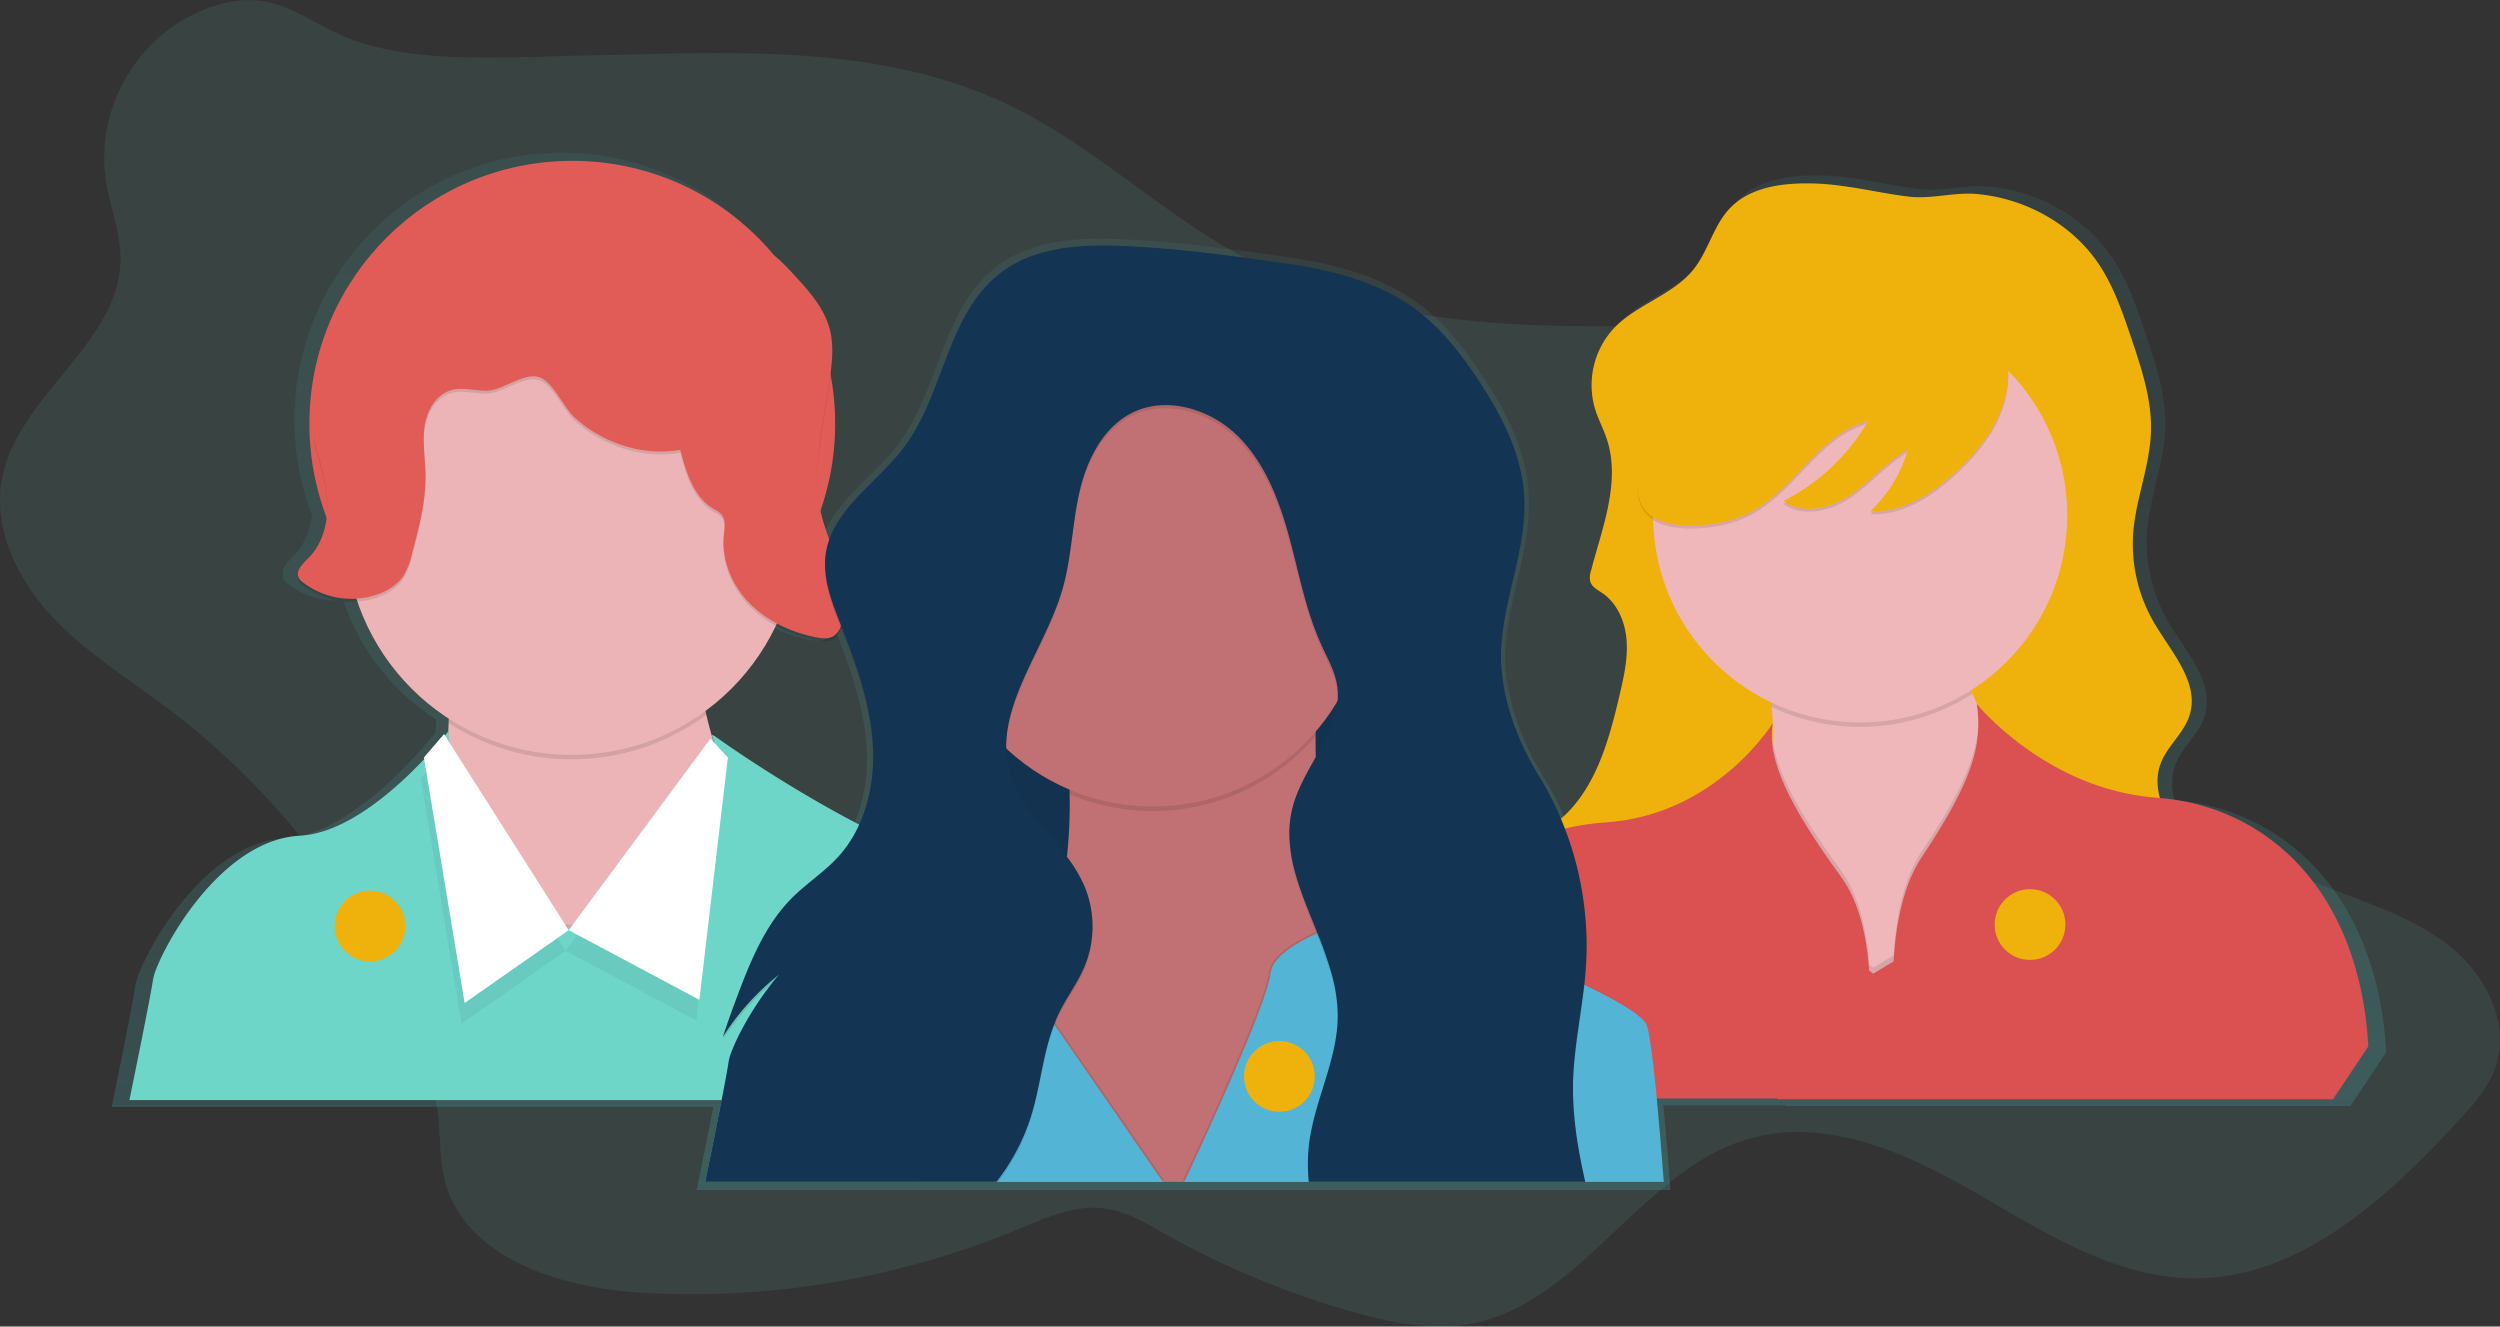
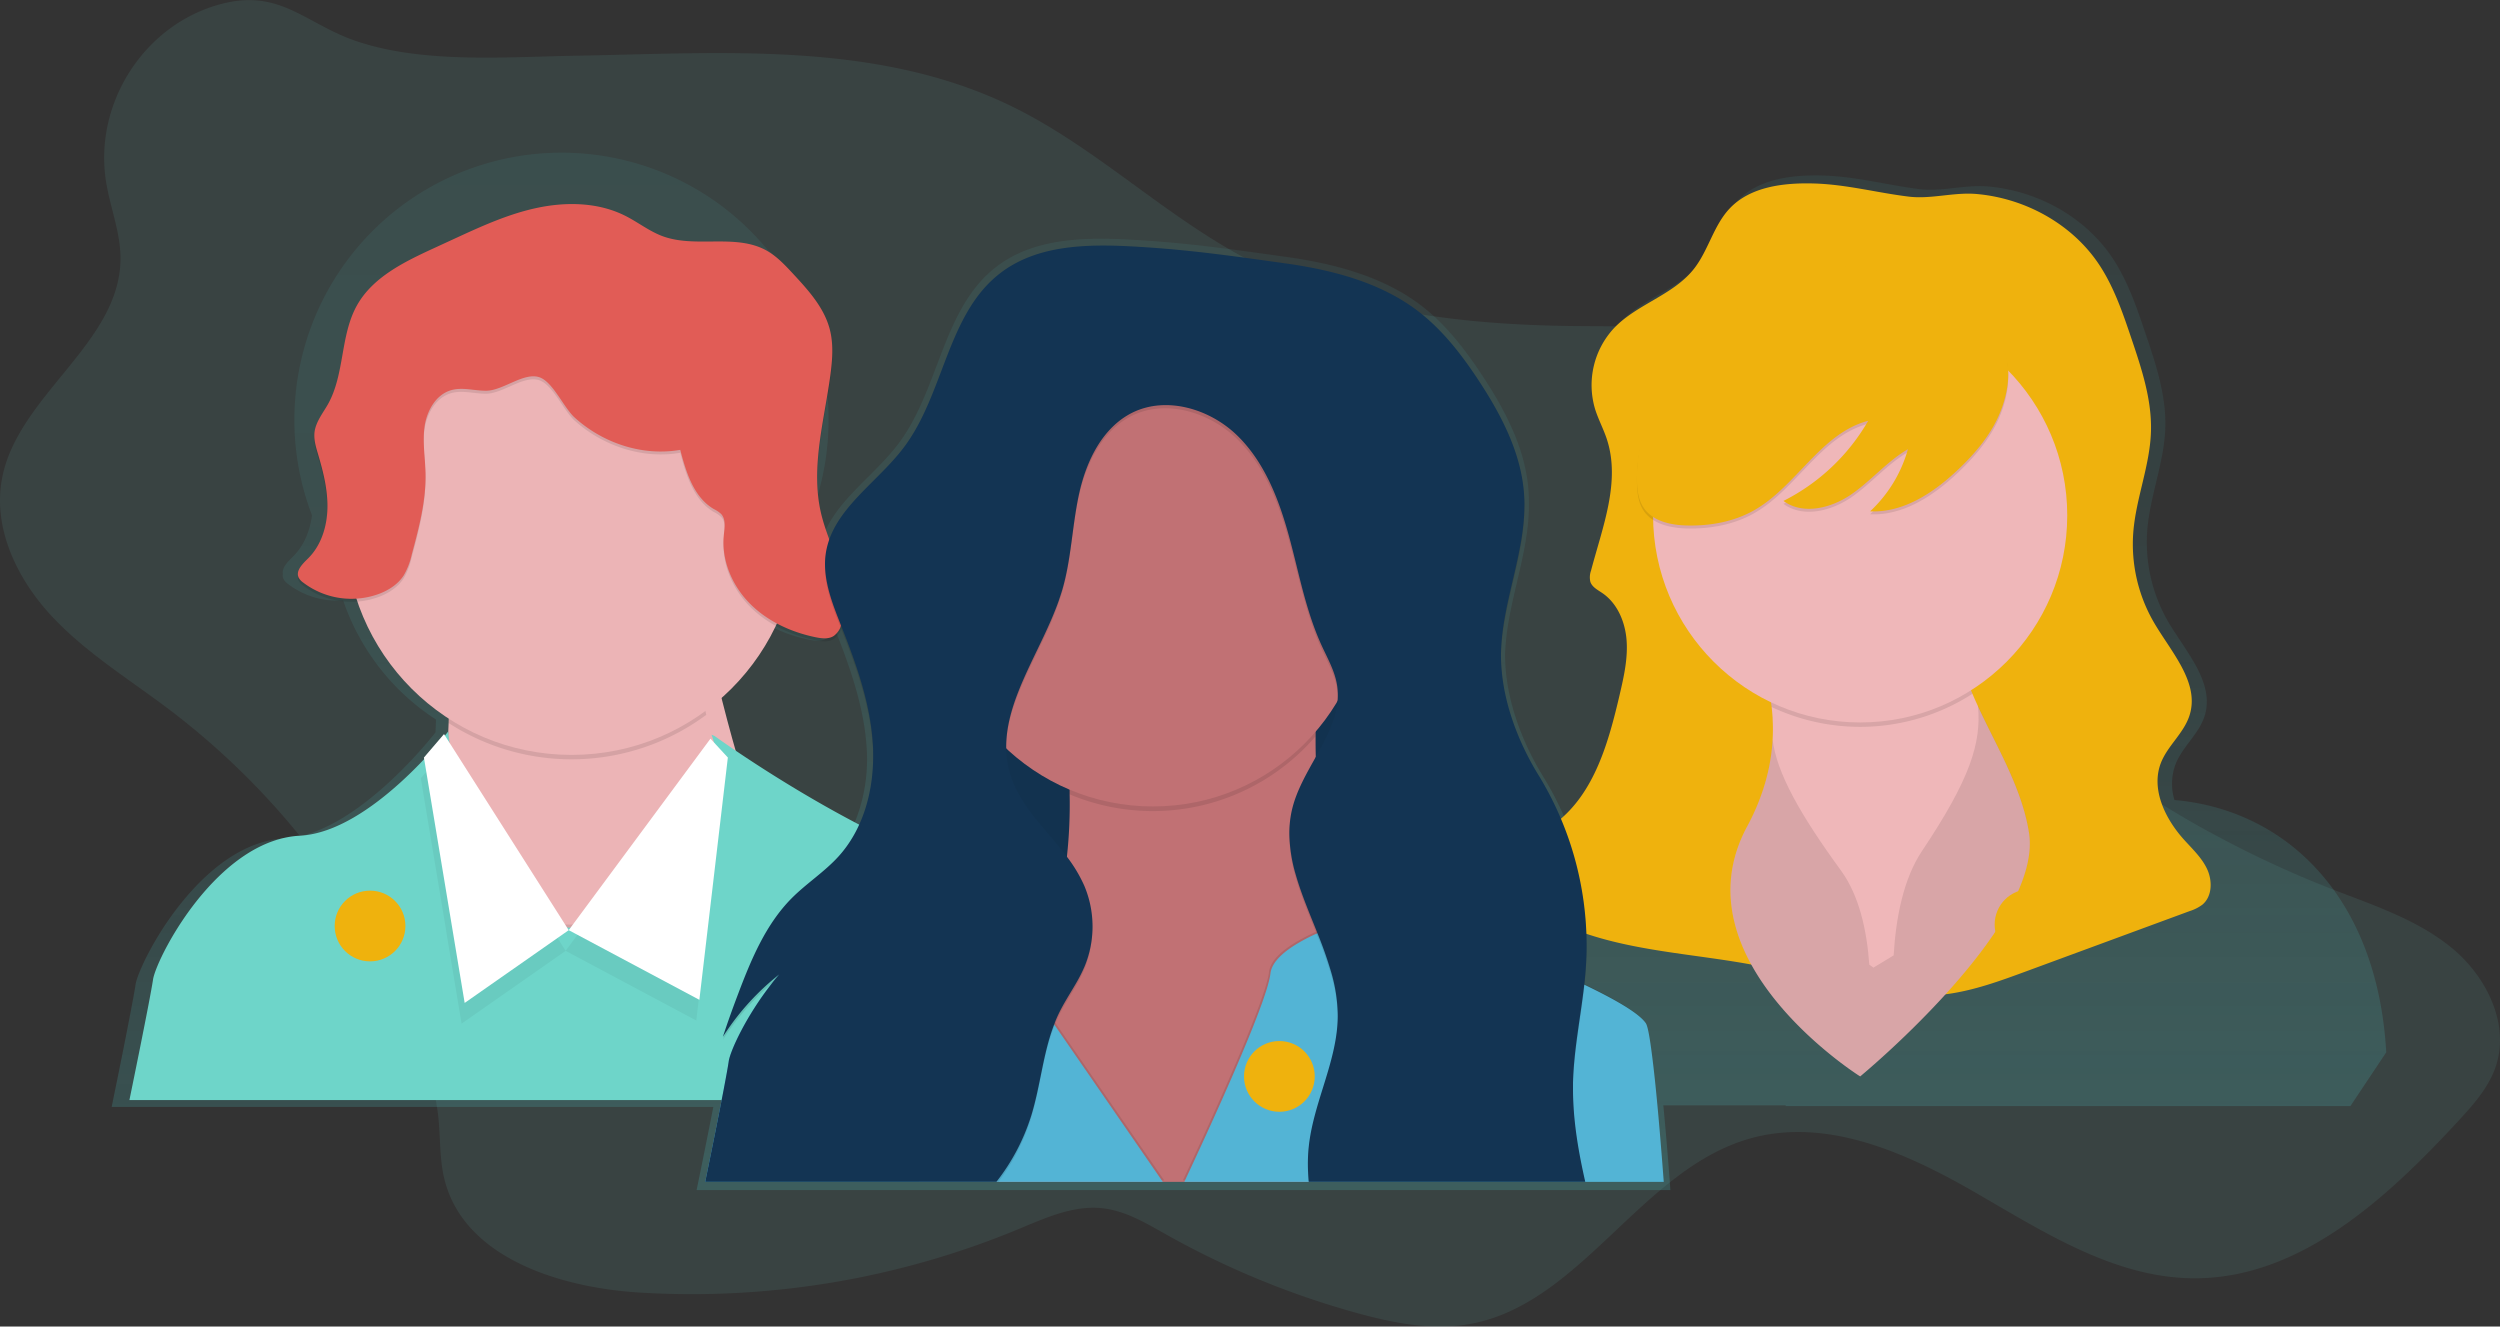
<svg xmlns="http://www.w3.org/2000/svg" id="e532202f-8294-4472-8a94-ef01c23bf434" viewBox="0 0 1111.01 589.53">
  <rect x="0" y="0" width="1111.01" height="589.53" fill="#333333" stroke="none" />
  <defs>
    <style>.cls-1,.cls-9{fill:#6ed5c9;}.cls-1,.cls-5{opacity:0.1;}.cls-1,.cls-11,.cls-14,.cls-5{isolation:isolate;}.cls-2{fill:url(#linear-gradient);}.cls-3{fill:#efb20d;}.cls-4{fill:#efb7b9;}.cls-6{fill:#db5152;}.cls-7{fill:#e15c56;}.cls-8{fill:#ecb4b6;}.cls-10{fill:#133453;}.cls-11{opacity:0.05;}.cls-12{fill:#c17174;}.cls-13{fill:#53b4d5;}.cls-14{fill:#fff;}</style>
    <linearGradient id="linear-gradient" x1="599.53" y1="-94.1" x2="599.53" y2="366.92" gradientTransform="matrix(1, 0, 0, -1, -44.49, 434.77)" gradientUnits="userSpaceOnUse">
      <stop offset="0" stop-color="#4ab0b0" stop-opacity="0.25" />
      <stop offset="0.54" stop-color="#4ab0b0" stop-opacity="0.12" />
      <stop offset="1" stop-color="#4ab0b0" stop-opacity="0.1" />
    </linearGradient>
  </defs>
  <title>Chapter-landscape-2</title>
  <path class="cls-1" d="M47.11,80.64c1.8,11.42,6.4,22.45,6.44,34,.15,37.74-45.64,60.92-52.65,98-4.16,22,6.62,44.48,21.82,60.89s34.58,28.24,52.43,41.74a335.68,335.68,0,0,1,110,145.5c4.51,11.6,8.39,23.56,9.67,35.94.93,9,.49,18.21,2.6,27,8.35,34.89,50.69,48.43,86.49,50.69a379.31,379.31,0,0,0,168.74-28.18c12-5,24.39-10.68,37.27-9.27,10.3,1.13,19.49,6.7,28.53,11.77a378.34,378.34,0,0,0,84.38,34.74c16.3,4.5,33.41,7.92,50.06,5,50-8.82,76.57-69.46,125.63-82.72,33.94-9.17,69.26,6.85,99.7,24.44s61.86,37.85,97,37.9c46.88.06,85.42-35.42,117.22-69.86,6.67-7.23,13.45-14.79,16.63-24.1,6.45-18.9-4-40.13-19.45-52.83s-34.93-19-53.54-26.26a464.62,464.62,0,0,1-89.77-46.88c-18.2-12.2-35.83-26-48.28-44-10.71-15.52-17.14-33.51-24.32-50.95-15.74-38.19-38-77-75.17-94.92-30.35-14.64-65.6-13-99.29-13.39-49.64-.55-100.54-6.52-144.55-29.48C517.52,96,487,65.41,449.27,47.08,389.27,18,320.68,23.66,256,24.76c-31.07.53-68,3.63-97.84-6.55C136.12,10.68,124.76-4.71,99.41,1.49,64.74,9.94,41.57,45.41,47.11,80.64Z" />
  <path class="cls-2" d="M966.33,355.53a25,25,0,0,1,.47-15.86c3-7.76,10.31-13.36,12.88-21.29,4.78-14.73-8.1-28.52-16-41.87a70.3,70.3,0,0,1-9.41-41c1.23-15.36,7.52-30,8-45.45.43-14.35-4.22-28.31-8.81-41.91-3.79-11.24-7.65-22.61-14.06-32.59-12.12-18.87-33.65-30.73-55.79-32.69-10.45-.93-20.67,2.47-30.94,1.14-14.26-1.84-27.74-5.54-42.28-6-13.81-.41-29.08,1.34-38.49,11.46-7.19,7.75-9.49,18.94-16.07,27.22-9.34,11.75-25.67,15.78-36,26.66a37.78,37.78,0,0,0-8.53,36.43c1.43,4.64,3.77,8.95,5.29,13.56,6.39,19.26-2,39.86-7.07,59.5a9,9,0,0,0-.3,5c.8,2.4,3.32,3.66,5.41,5.08,6.84,4.66,10.33,13.1,11,21.35s-1.24,16.47-3.12,24.53c-4.79,20.49-10.78,42.44-26.57,56.07a145,145,0,0,0-10.14-19.76c-9.66-15.66-16.81-35-16.93-53.51a.49.49,0,0,1,0-.17c0-1,0-2,.11-3,1.25-21.84,10.69-42.91,10.48-64.65,0-1.76-.05-3.52-.15-5.29-1.23-18.61-10.17-35.82-20.42-51.4-7.65-11.63-16.27-22.86-27.31-31.33-17.07-13-38.76-18.63-60.07-21.61s-40.7-5.78-62.18-7.22c-23.1-1.55-48.52-2.42-66.78,11.8-23.81,18.54-25.13,54.35-43.28,78.45-10.8,14.34-28,25.42-33.69,41.71a101.08,101.08,0,0,1-3.84-12.25l-.18-.83a119.25,119.25,0,0,0,4.63-61.23,76,76,0,0,0,.69-10,39.36,39.36,0,0,0-1.17-10.81c-2.57-9.74-9.66-17.53-16.51-24.92a72.37,72.37,0,0,0-8.1-7.85A118.72,118.72,0,0,0,138.66,229c-.88,6.82-3.52,13.45-8.37,18.26-2.21,2.19-5.07,4.93-4.59,7.73a3.74,3.74,0,0,0,.32,2.35,6.66,6.66,0,0,0,2,2.19,36,36,0,0,0,24.49,7.3,102.39,102.39,0,0,0,41.24,52.94c0,.67,0,1.31-.07,1.94,0,1.11-.09,2.21-.14,3.33v.46c0-.1-34.82,45.39-67,47.08-17.18.9-32.17,12.49-43.53,25.74C69.37,414.22,61,432.5,60.23,437.56c-1.33,9.28-10.61,54.38-10.61,54.38H317c-3.16,16.24-7.42,36.93-7.42,36.93H742.33c-1-13.91-2.11-26.77-3.14-37.66H793.6l-.06.33h251l15.92-23.89C1056.51,398,1015.45,359.77,966.33,355.53Zm-624.9-77.76a64.85,64.85,0,0,0,18,6.48c2.73.56,5.78.91,8.11-.62a9.32,9.32,0,0,0,3.27-4.63l.12.3c6.75,17,13,34.54,14.21,52.8.11,1.72.18,3.44.19,5.17A74.69,74.69,0,0,1,379,367.53a583.22,583.22,0,0,1-65.27-40l-1.41-.6c0,.11.49,1.36,1.07,3.47.14.51.29,1.07.44,1.67-1.43-4.62-2.73-9.34-3.87-14.15l-.39-1.71A102.43,102.43,0,0,0,341.43,277.77Z" />
  <path class="cls-3" d="M806.38,81.55c-13.59-.41-28.63,1.32-37.88,11.28-7.08,7.62-9.34,18.64-15.82,26.79-9.19,11.57-25.26,15.53-35.44,26.24a37.19,37.19,0,0,0-8.4,35.86c1.41,4.56,3.71,8.81,5.21,13.34,6.29,19-1.92,39.23-7,58.56a8.76,8.76,0,0,0-.29,4.94c.78,2.36,3.27,3.6,5.32,5,6.73,4.59,10.17,12.89,10.78,21s-1.22,16.21-3.07,24.14c-4.91,21-11.11,43.61-28.16,56.84-7.2,5.65-16.82,10.23-18.7,19.23-2.2,10.54,7.86,19.5,17.51,24.27,28.33,14,61.22,14.2,92.21,20.44,27.29,5.5,54.51,15.92,82.13,12.36,12.31-1.58,24.08-5.91,35.73-10.2l72.54-26.73a19,19,0,0,0,5.7-2.87c4.37-3.64,4.52-10.56,2.14-15.73s-6.7-9.13-10.5-13.37c-8.28-9.27-14.58-22.36-10.06-33.94,3-7.64,10.15-13.15,12.68-21,4.7-14.5-8-28.08-15.7-41.22a69.26,69.26,0,0,1-9.26-40.31c1.21-15.12,7.4-29.58,7.85-44.74.42-14.12-4.15-27.86-8.67-41.25-3.73-11.06-7.53-22.25-13.84-32.08-11.93-18.57-33.12-30.24-54.92-32.18-10.29-.91-20.34,2.43-30.45,1.13C834,85.62,820.69,82,806.38,81.55Z" />
  <path class="cls-4" d="M826.67,478.36s-82.24-51.56-50.26-111c7.4-13.74,10.67-26.74,11.34-38.61a81.71,81.71,0,0,0,0-9.39v-.45c-.11-1.61-.25-3.2-.43-4.76-3.81-31.38-24-51.83-24-51.83s136.41-39.81,113.57-3.92c-10.6,16.66-7.43,33-.33,49.91.75,1.78,1.55,3.58,2.38,5.37,8.2,17.83,19.58,36.3,22.76,56.33C908.25,411.13,826.67,478.36,826.67,478.36Z" />
  <path class="cls-5" d="M876.92,258.4c-10.6,16.66-7.43,33-.33,49.91a92.17,92.17,0,0,1-89.3,5.88c-3.78-31.42-23.94-51.87-23.94-51.87S899.77,222.5,876.92,258.4Z" />
  <circle class="cls-4" cx="826.66" cy="229.03" r="92.03" />
  <path class="cls-5" d="M787.75,319.4V319l.11-.18A3,3,0,0,0,787.75,319.4Z" />
  <path class="cls-5" d="M826.67,478.36s-82.24-51.56-50.26-111c7.4-13.74,10.67-26.74,11.34-38.61,1.87,14.68,12,32.93,30.44,58.19,8,11,11.44,26.38,12.53,41.75l1.83,1.33,9-5.44c1-17,4.44-34.18,12.58-46.36,21.39-32,26.47-48,24.89-64.58,8.2,17.83,19.58,36.3,22.76,56.33C908.25,411.13,826.67,478.36,826.67,478.36Z" />
-   <path class="cls-6" d="M958.51,354.51c-49-3.56-80-41.6-80-41.6,2.61,17.82-1.63,33.77-24.48,68-8.09,12.14-11.52,29.29-12.52,46.33l-9,5.44-1.83-1.33c-1.09-15.36-4.52-30.76-12.53-41.75-22.84-31.33-33-51.89-30.35-68.21,0,0-25.13,40.79-74.08,44.06s-90.07,37.86-94,101.17l15.66,21.54H789.85l-.06.33h247L1052.51,465C1048.58,395.84,1007.51,358.07,958.51,354.51Z" />
  <path class="cls-5" d="M888.88,184.55c-4,9.9-11.1,18.26-18.86,25.6-10.72,10.15-24.2,19.09-38.94,18.4a59.72,59.72,0,0,0,16.81-27.62c-9.3,5.42-16.33,14-25.21,20.11s-21.43,9.26-30.11,2.88a90.28,90.28,0,0,0,37.67-35.59c-21.08,5.47-31.9,29.21-50.89,39.87-8.9,5-19.31,6.88-29.51,6.66-7.25-.15-15.33-1.84-19.37-7.86-2.36-3.5-2.91-7.9-3-12.13-.44-19.18,7.37-38,19.4-52.93s28-26.28,45.08-35.09c6.08-3.14,12.42-6,19.19-7,8.42-1.22,17,.57,25.26,2.47,10.74,2.46,21.54,5.16,31.43,10C888.94,142.77,898.16,161.71,888.88,184.55Z" />
  <path class="cls-3" d="M888.88,183.24c-4,9.9-11.1,18.26-18.86,25.6-10.72,10.15-24.2,19.09-38.94,18.4a59.72,59.72,0,0,0,16.81-27.62c-9.3,5.42-16.33,14-25.21,20.11s-21.43,9.26-30.11,2.88A90.28,90.28,0,0,0,830.24,187c-21.08,5.47-31.9,29.21-50.89,39.87-8.9,5-19.31,6.88-29.51,6.66-7.25-.15-15.33-1.84-19.37-7.86-2.36-3.5-2.91-7.9-3-12.13-.44-19.18,7.37-38,19.4-52.93s28-26.28,45.08-35.09c6.08-3.14,12.42-6,19.19-7,8.42-1.22,17,.57,25.26,2.47,10.74,2.46,21.54,5.16,31.43,10C888.94,141.44,898.16,160.4,888.88,183.24Z" />
-   <circle class="cls-7" cx="254.32" cy="188.31" r="116.83" />
-   <path class="cls-8" d="M359.08,413.16s-107,27.41-109.65,30-90.07,7.18-64.62-46.34c9.35-19.65,13.24-46.34,14.42-72.25.05-1.1.1-2.19.14-3.28,1.61-43.43-4.11-83.73-4.11-83.73s124-49,114.87,25.46c-2.28,18.52-.39,37.13,3.75,54.63,1.38,5.84,3,11.55,4.8,17.09C333.16,379.38,359.08,413.16,359.08,413.16Z" />
+   <path class="cls-8" d="M359.08,413.16s-107,27.41-109.65,30-90.07,7.18-64.62-46.34c9.35-19.65,13.24-46.34,14.42-72.25.05-1.1.1-2.19.14-3.28,1.61-43.43-4.11-83.73-4.11-83.73s124-49,114.87,25.46C333.16,379.38,359.08,413.16,359.08,413.16Z" />
  <path class="cls-5" d="M313.87,317.67a100.54,100.54,0,0,1-114.51,3.64c1.61-43.43-4.11-83.73-4.11-83.73s124-49,114.87,25.46C307.85,281.57,309.74,300.18,313.87,317.67Z" />
  <circle class="cls-8" cx="253.99" cy="234.97" r="100.51" />
  <path class="cls-5" d="M359.08,413.16s-107,27.41-109.65,30-90.07,7.18-64.62-46.34c9.35-19.65,13.24-46.34,14.42-72.25,1,13.54,8.74,46.33,9.73,57.24a9.22,9.22,0,0,0,.38,1.88c1.45,4.85,6.62,10.44,12.85,15.74l.37.31a47.67,47.67,0,0,0,56.14,3.75,253.92,253.92,0,0,0,25.56-18.42c11.64-9.61,15.27-22.56,15.72-34a72.58,72.58,0,0,0-1.3-16.38C333.16,379.38,359.08,413.16,359.08,413.16Z" />
  <path class="cls-9" d="M494.19,488.88H57.51S66.65,444.5,68,435.36c.71-5,9-23,22.43-38.63,11.18-13,25.93-24.45,42.84-25.34,31.65-1.66,65.92-46.34,65.92-46.34h0c.76,13,8.78,46.95,9.79,58.09a9.22,9.22,0,0,0,.38,1.88c1.45,4.85,6.62,10.44,12.85,15.74l.37.31a47.67,47.67,0,0,0,56.14,3.76,255.51,255.51,0,0,0,25.56-18.42c11.64-9.61,15.27-22.56,15.72-34a75.27,75.27,0,0,0-2.73-22.49,35.58,35.58,0,0,0-1.06-3.41l1.39.59s59.13,43,113.3,60.58a64.76,64.76,0,0,1,17.76,9,76.52,76.52,0,0,1,12.06,10.83,112.17,112.17,0,0,1,18,27.69C491.23,461.82,494.19,488.88,494.19,488.88Z" />
  <path class="cls-5" d="M302.31,201.22c2.6,10,6,21.11,14.93,26.32a13.06,13.06,0,0,1,3.27,2.23c2.2,2.39,1.53,6.12,1.2,9.36-1.14,11.12,3.64,22.39,11.48,30.36s18.45,12.84,29.4,15.08c2.68.55,5.69.9,8-.61a9.33,9.33,0,0,0,3.28-4.71c3.05-8.11,1.76-17.22-.79-25.5s-6.31-16.18-8.24-24.63c-4.59-20.05,1.49-40.77,4.23-61.16.91-6.78,1.44-13.77-.31-20.38-2.53-9.58-9.51-17.26-16.25-24.53-3.63-3.91-7.34-7.89-12-10.45-13.74-7.51-31.43-.84-46.1-6.31-5.87-2.19-10.86-6.19-16.45-9C266.09,91.29,252,91,239,93.69s-25.2,8.34-37.27,13.9l-9.23,4.18c-13,6-26.93,12.78-33.93,25.33-7.45,13.36-5.38,30.46-12.83,43.82-2.26,4-5.41,7.84-6,12.44-.4,3.32.62,6.64,1.57,9.85,2.32,7.81,4.34,15.84,4.16,24s-2.78,16.52-8.56,22.26c-2.44,2.42-5.7,5.52-4.2,8.61a6.56,6.56,0,0,0,2,2.16,35.41,35.41,0,0,0,33.73,5c4.38-1.67,8.52-4.35,11-8.3a32.45,32.45,0,0,0,3.54-9.28c3.16-11.77,6.34-23.74,6.09-35.93-.14-7-1.42-14.06-.4-21s5.07-14.09,11.82-16c5-1.43,10.35.3,15.57.25,7.52-.06,16.74-8.4,23.71-5.95,6,2.12,10.75,13.6,15.71,18C268.07,198.26,285.63,204.13,302.31,201.22Z" />
  <path class="cls-7" d="M302.31,199.91c2.6,10,6,21.11,14.93,26.32a13.11,13.11,0,0,1,3.23,2.18c2.2,2.39,1.53,6.12,1.2,9.36-1.14,11.12,3.64,22.39,11.48,30.36s18.45,12.84,29.4,15.08c2.68.55,5.69.9,8-.61a9.33,9.33,0,0,0,3.28-4.71c3.05-8.11,1.76-17.22-.79-25.5s-6.31-16.18-8.24-24.63c-4.59-20,1.49-40.77,4.23-61.16.91-6.78,1.44-13.77-.31-20.38-2.53-9.58-9.51-17.26-16.25-24.53-3.63-3.91-7.34-7.89-12-10.45-13.74-7.51-31.43-.84-46.1-6.31-5.87-2.19-10.86-6.19-16.45-9-11.87-6-25.94-6.33-39-3.6s-25.2,8.34-37.27,13.9l-9.11,4.2c-13,6-26.93,12.78-33.93,25.33-7.45,13.36-5.38,30.46-12.83,43.82-2.26,4-5.41,7.84-6,12.44-.4,3.32.62,6.64,1.57,9.85,2.32,7.81,4.34,15.84,4.16,24s-2.78,16.52-8.56,22.26c-2.44,2.42-5.7,5.52-4.2,8.61a6.56,6.56,0,0,0,2,2.16,35.41,35.41,0,0,0,33.73,5c4.38-1.67,8.52-4.35,11-8.3a32.45,32.45,0,0,0,3.54-9.28c3.16-11.77,6.34-23.74,6.09-35.93-.14-7-1.42-14.06-.4-21s5.07-14.09,11.82-16c5-1.43,10.35.3,15.57.25,7.52-.06,16.74-8.4,23.71-5.95,6,2.12,10.75,13.6,15.71,18C268.07,197,285.63,202.83,302.31,199.91Z" />
  <rect class="cls-10" x="408.03" y="242.6" width="229.1" height="196.46" />
  <rect class="cls-11" x="408.03" y="242.6" width="229.1" height="196.46" />
  <path class="cls-12" d="M604.28,525.22h-196c2.53-14.27,9.93-29.91,24.35-46.77a172.83,172.83,0,0,0,27.62-44.2q2.79-6.44,5-12.89A188.72,188.72,0,0,0,474,381.94a11,11,0,0,1,.13-1.14,215.2,215.2,0,0,0,1.22-27.92v-2a254.17,254.17,0,0,0-11.25-67.42l-.25-.78c-2.13-6.71-3.69-10.48-3.69-10.48s3.89-2.11,10.31-5.22l.54-.26c23.61-11.34,79.5-35,104.14-18.14l.4.27c8.62,6.14,13.26,17.41,11.08,36.18v.22a9.87,9.87,0,0,1-.11,1,364.39,364.39,0,0,0-1.87,38.94v2c0,3.05,0,6.13.1,9.26v1.26c.2,10.1.65,20.53,1.28,31.11.87,14.67,2.11,29.61,3.54,44.27.61,6.27,1.27,12.5,2,18.63.08.72.16,1.46.24,2.17.84,7.47,1.71,14.79,2.6,21.89l.06.46C597.91,484.44,601.67,509.06,604.28,525.22Z" />
  <path class="cls-5" d="M586.59,285.07v.22a358.72,358.72,0,0,0-2,40v2A95.4,95.4,0,0,1,475.34,353v-2a253.56,253.56,0,0,0-11.5-68.2c-2.13-6.71-3.69-10.48-3.69-10.48s3.89-2.11,10.31-5.22c23.38-11.3,80.43-35.7,105.05-18.18C584.12,255,588.76,266.3,586.59,285.07Z" />
  <circle class="cls-12" cx="512.35" cy="263.07" r="95.32" />
  <path class="cls-5" d="M517.4,524.57H314.05s9.14-44.38,10.44-53.52c.71-5,9-23,22.43-38.63a98.66,98.66,0,0,1,60.68-21.53c38.89-.58,50.21,12.81,53.28,22.71a22.15,22.15,0,0,1,.8,10.29L469,454.55Z" />
  <path class="cls-13" d="M516.75,525.22H313.4s9.14-44.38,10.44-53.52c.71-5,9-23,22.43-38.63A98.66,98.66,0,0,1,407,411.54c38.89-.58,50.21,12.81,53.28,22.71a22.15,22.15,0,0,1,.8,10.29l7.36,10.66Z" />
  <path class="cls-5" d="M738.73,524.57H525.67C535.83,503,562.46,445.31,563.94,432c.57-5.16,6.07-10,13.35-14.11a75.9,75.9,0,0,1,7.09-3.58l.44-.2c1.33-.59,2.68-1.13,4-1.63a81.12,81.12,0,0,1,57,.45c17.49,6.65,40,15.61,57.52,24l.14.07c4.5,2.16,8.69,4.27,12.38,6.3,7.38,4.05,12.77,7.75,14.84,10.71,1,1.36,2,7.49,3.15,17C735.43,483.85,737.1,502.93,738.73,524.57Z" />
  <path class="cls-13" d="M739.38,525.22H526.32c10.16-21.62,36.79-79.26,38.27-92.59.57-5.16,6.07-10,13.35-14.11a75.9,75.9,0,0,1,7.09-3.58l.44-.2c1.33-.59,2.68-1.13,4-1.63a81.12,81.12,0,0,1,57,.45c17.49,6.65,40,15.61,57.52,24l.14.07c4.5,2.16,8.69,4.27,12.38,6.3,7.38,4.05,12.77,7.75,14.84,10.71,1,1.36,2,7.49,3.15,17C736.09,484.5,737.75,503.59,739.38,525.22Z" />
  <path class="cls-5" d="M705.09,420.67q0,4.6-.25,9.23c-.09,1.5-.21,3-.34,4.5-.09,1.08-.2,2.15-.31,3.22l-.14,1.24c-1.63,14.54-4.64,29-5,43.61v2.07c-.07,13.72,2.15,27.23,5.16,40.68H581.51c-.2-2.49-.3-5-.27-7.47a65.56,65.56,0,0,1,.37-6.7c1.89-18.41,11.3-35.64,12.72-53.93l.06-.84c.09-1.37.14-2.75.12-4.13v-.37a71,71,0,0,0-2.77-17.86l-.24-.87a179.45,179.45,0,0,0-6-17l-.44-1.11c-3.33-8.32-6.83-16.57-9.2-24.84a66.15,66.15,0,0,1-2.89-19c0-1.15.07-2.3.16-3.45.08-.94.19-1.88.33-2.83a44.09,44.09,0,0,1,.88-4.41c2-7.88,6.27-15.27,10.36-22.59h0c4.55-8.15,8.89-16.21,9.67-24.78a27.25,27.25,0,0,0,.11-3.26h0a29.28,29.28,0,0,0-.4-4.18c-1.05-6.08-4.18-11.55-6.75-17.16-.26-.57-.52-1.14-.77-1.72,0-.09-.08-.18-.11-.27-5-11.55-7.9-23.87-11-36.13-.13-.53-.26-1.06-.4-1.58-.75-3-1.52-6-2.34-9-4.48-16.36-10.86-32.89-23-44.7s-31.5-17.79-46.7-10.27c-13.15,6.55-20.27,21.21-23.48,35.53s-3.47,29.27-7.64,43.35c-.3,1-.63,2.05-1,3.07-.18.52-.36,1-.54,1.57A157.14,157.14,0,0,1,464,283.46l-.25.53c-7.6,16.17-16.43,32.06-16.71,48.31v1.52a41.94,41.94,0,0,0,1.74,11.4c2,6.66,5.62,12.47,9.84,18,.83,1.09,1.69,2.16,2.56,3.23,4.2,5.16,8.76,10.16,12.75,15.48l.13.17a63.64,63.64,0,0,1,7.63,12.73,46.46,46.46,0,0,1,.2,35.9,67.16,67.16,0,0,1-3.89,7.66c-2.57,4.44-5.4,8.76-7.63,13.38a50,50,0,0,0-2,4.73c-5,12.88-6.08,27.13-10.16,40.42a91.85,91.85,0,0,1-14.53,28.29h-130c1.51-7.39,9-44,10.18-52.22.71-5,9-23,22.43-38.63-1.13.89-2.22,1.79-3.27,2.69a111.11,111.11,0,0,0-21.77,25.06c.29-.9.59-1.81.89-2.71,1.83-5.46,3.81-10.87,5.82-16.21,5.82-15.38,12.3-31.07,23.9-42.73,6.55-6.58,14.52-11.65,20.76-18.52,11-12.09,15.55-28.84,15.42-45.26,0-1.7-.07-3.39-.18-5.08-1.19-18-7.34-35.23-14-52-3.58-9-7.38-18.46-7.21-28a31.52,31.52,0,0,1,.29-4c2.75-19.77,22.75-31.61,34.76-47.56,17.86-23.73,19.16-59,42.59-77.22,18-14,43-13.14,65.73-11.62,21.14,1.42,40.22,4.17,61.2,7.11s42.27,8.46,59.1,21.39c10.87,8.34,19.35,19.39,26.88,30.84,10.08,15.34,18.89,32.28,20.1,50.59.09,1.31.14,2.61.14,3.9.21,21.4-9.08,42.14-10.31,63.63,0,1-.09,2-.1,3a.43.43,0,0,0,0,.16c-.22,18.63,6.93,38.19,16.66,54A144.85,144.85,0,0,1,705.09,420.67Z" />
  <path class="cls-10" d="M705.09,420.67c0,2.64-.1,5.29-.25,7.92-.09,1.5-.21,3-.34,4.5s-.28,3-.45,4.46c-1.63,14.54-4.64,29-5,43.61v3.37c.07,13.71,2.39,27.23,5.45,40.68H581.62c-.23-2.49-.37-5-.39-7.47a71.29,71.29,0,0,1,.37-8c1.89-18.41,11.3-35.64,12.72-53.93.1-1.34.17-2.68.18-4v-.94a71.48,71.48,0,0,0-3-19.1,179.45,179.45,0,0,0-6-17c-3.46-8.69-7.17-17.32-9.65-26A67.55,67.55,0,0,1,573,371a47.21,47.21,0,0,1,.16-4.76c.08-.94.19-1.88.33-2.83a44.09,44.09,0,0,1,.88-4.41c2-7.88,6.27-15.27,10.36-22.59,4.56-8.16,8.92-16.24,9.69-24.82.06-.65.09-1.31.11-2h0a28,28,0,0,0-.4-5.49c-1.05-6.08-4.18-11.55-6.75-17.16-.26-.57-.52-1.14-.77-1.72-5.07-11.62-8-24-11.06-36.4-.88-3.54-1.78-7.08-2.73-10.59-4.48-16.36-10.86-32.89-23-44.7s-31.47-17.67-46.66-10.11C490,190,482.86,204.67,479.65,219s-3.47,29.27-7.64,43.35c-.46,1.55-1,3.1-1.51,4.64-1.86,5.27-4.18,10.5-6.62,15.7-7.81,16.59-16.9,32.91-16.71,49.62v.21a41.94,41.94,0,0,0,1.74,11.4c2,6.66,5.62,12.47,9.84,18,.83,1.09,1.69,2.16,2.56,3.23,4.25,5.22,8.86,10.27,12.88,15.65a63.64,63.64,0,0,1,7.63,12.73,46.46,46.46,0,0,1,.2,35.9,67.16,67.16,0,0,1-3.89,7.66c-2.57,4.44-5.4,8.76-7.63,13.38a50,50,0,0,0-2,4.73c-5,12.88-6.08,27.13-10.16,40.42a92,92,0,0,1-15.53,29.59H313.4s9.14-44.38,10.44-53.52c.65-4.57,7.66-20,19.16-34.63,1-1.34,2.14-2.68,3.27-4a112.26,112.26,0,0,0-24.14,26.34l-.89,1.4c2.08-6.39,4.37-12.7,6.72-18.92,5.82-15.38,12.3-31.07,23.9-42.73,6.55-6.58,14.52-11.65,20.76-18.52,10.68-11.77,15.3-28,15.42-44,0-2.14,0-4.27-.18-6.39-1.19-18-7.34-35.23-14-52-3.41-8.62-7-17.6-7.21-26.74a32.06,32.06,0,0,1,.29-5.27c2.76-19.66,22.76-31.45,34.77-47.45,17.86-23.73,19.16-59,42.59-77.22,18-14,43-13.14,65.73-11.62,21.14,1.42,40.22,4.17,61.2,7.11s42.3,8.45,59.11,21.34c10.87,8.39,19.35,19.39,26.88,30.85,10.08,15.34,18.89,32.28,20.1,50.59.12,1.74.17,3.48.14,5.21-.17,20.93-9.11,41.27-10.31,62.33-.08,1.42-.12,2.83-.1,4.26a.43.43,0,0,0,0,.16c.12,18.24,7.16,37.26,16.66,52.67A144.8,144.8,0,0,1,705.09,420.67Z" />
  <polygon class="cls-11" points="187.02 345.83 205.13 454.89 251.37 422.55 195.95 335.4 187.02 345.83" />
  <polygon class="cls-11" points="314.36 337.45 251.37 422.55 309.43 453.51 322.1 345.83 314.36 337.45" />
  <polygon class="cls-14" points="188.39 336.65 206.5 445.71 252.74 413.37 197.32 326.22 188.39 336.65" />
  <polygon class="cls-14" points="315.73 328.27 252.74 413.37 310.8 444.32 323.46 336.65 315.73 328.27" />
  <circle class="cls-3" cx="568.56" cy="478.36" r="15.72" />
  <circle class="cls-3" cx="164.45" cy="411.52" r="15.72" />
  <circle class="cls-3" cx="902.15" cy="410.87" r="15.72" />
</svg>